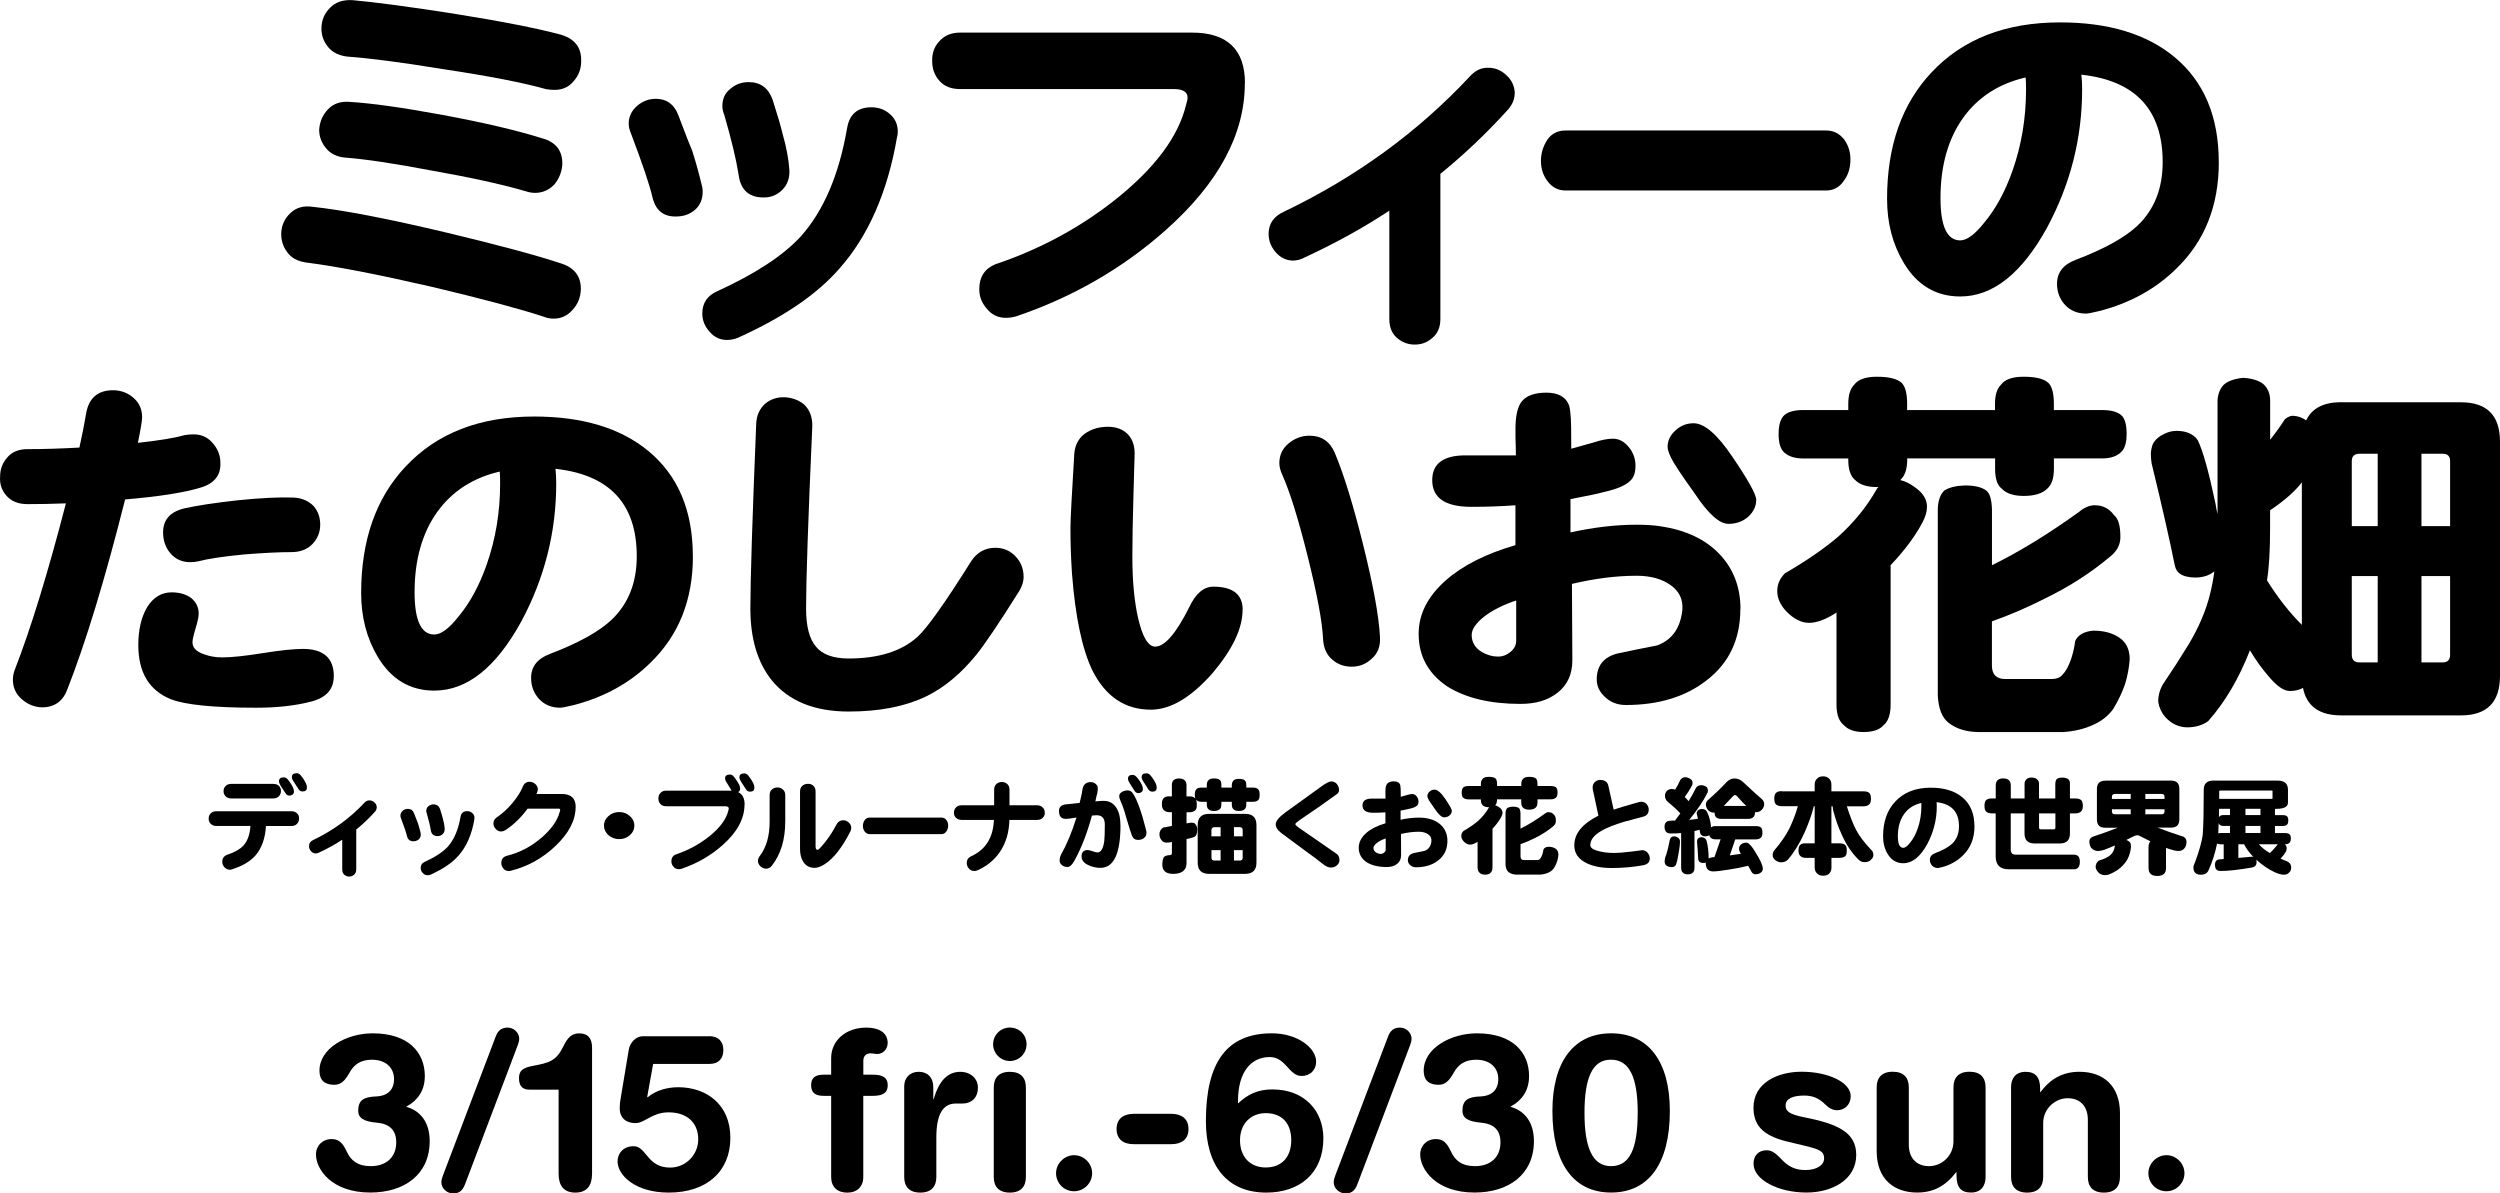
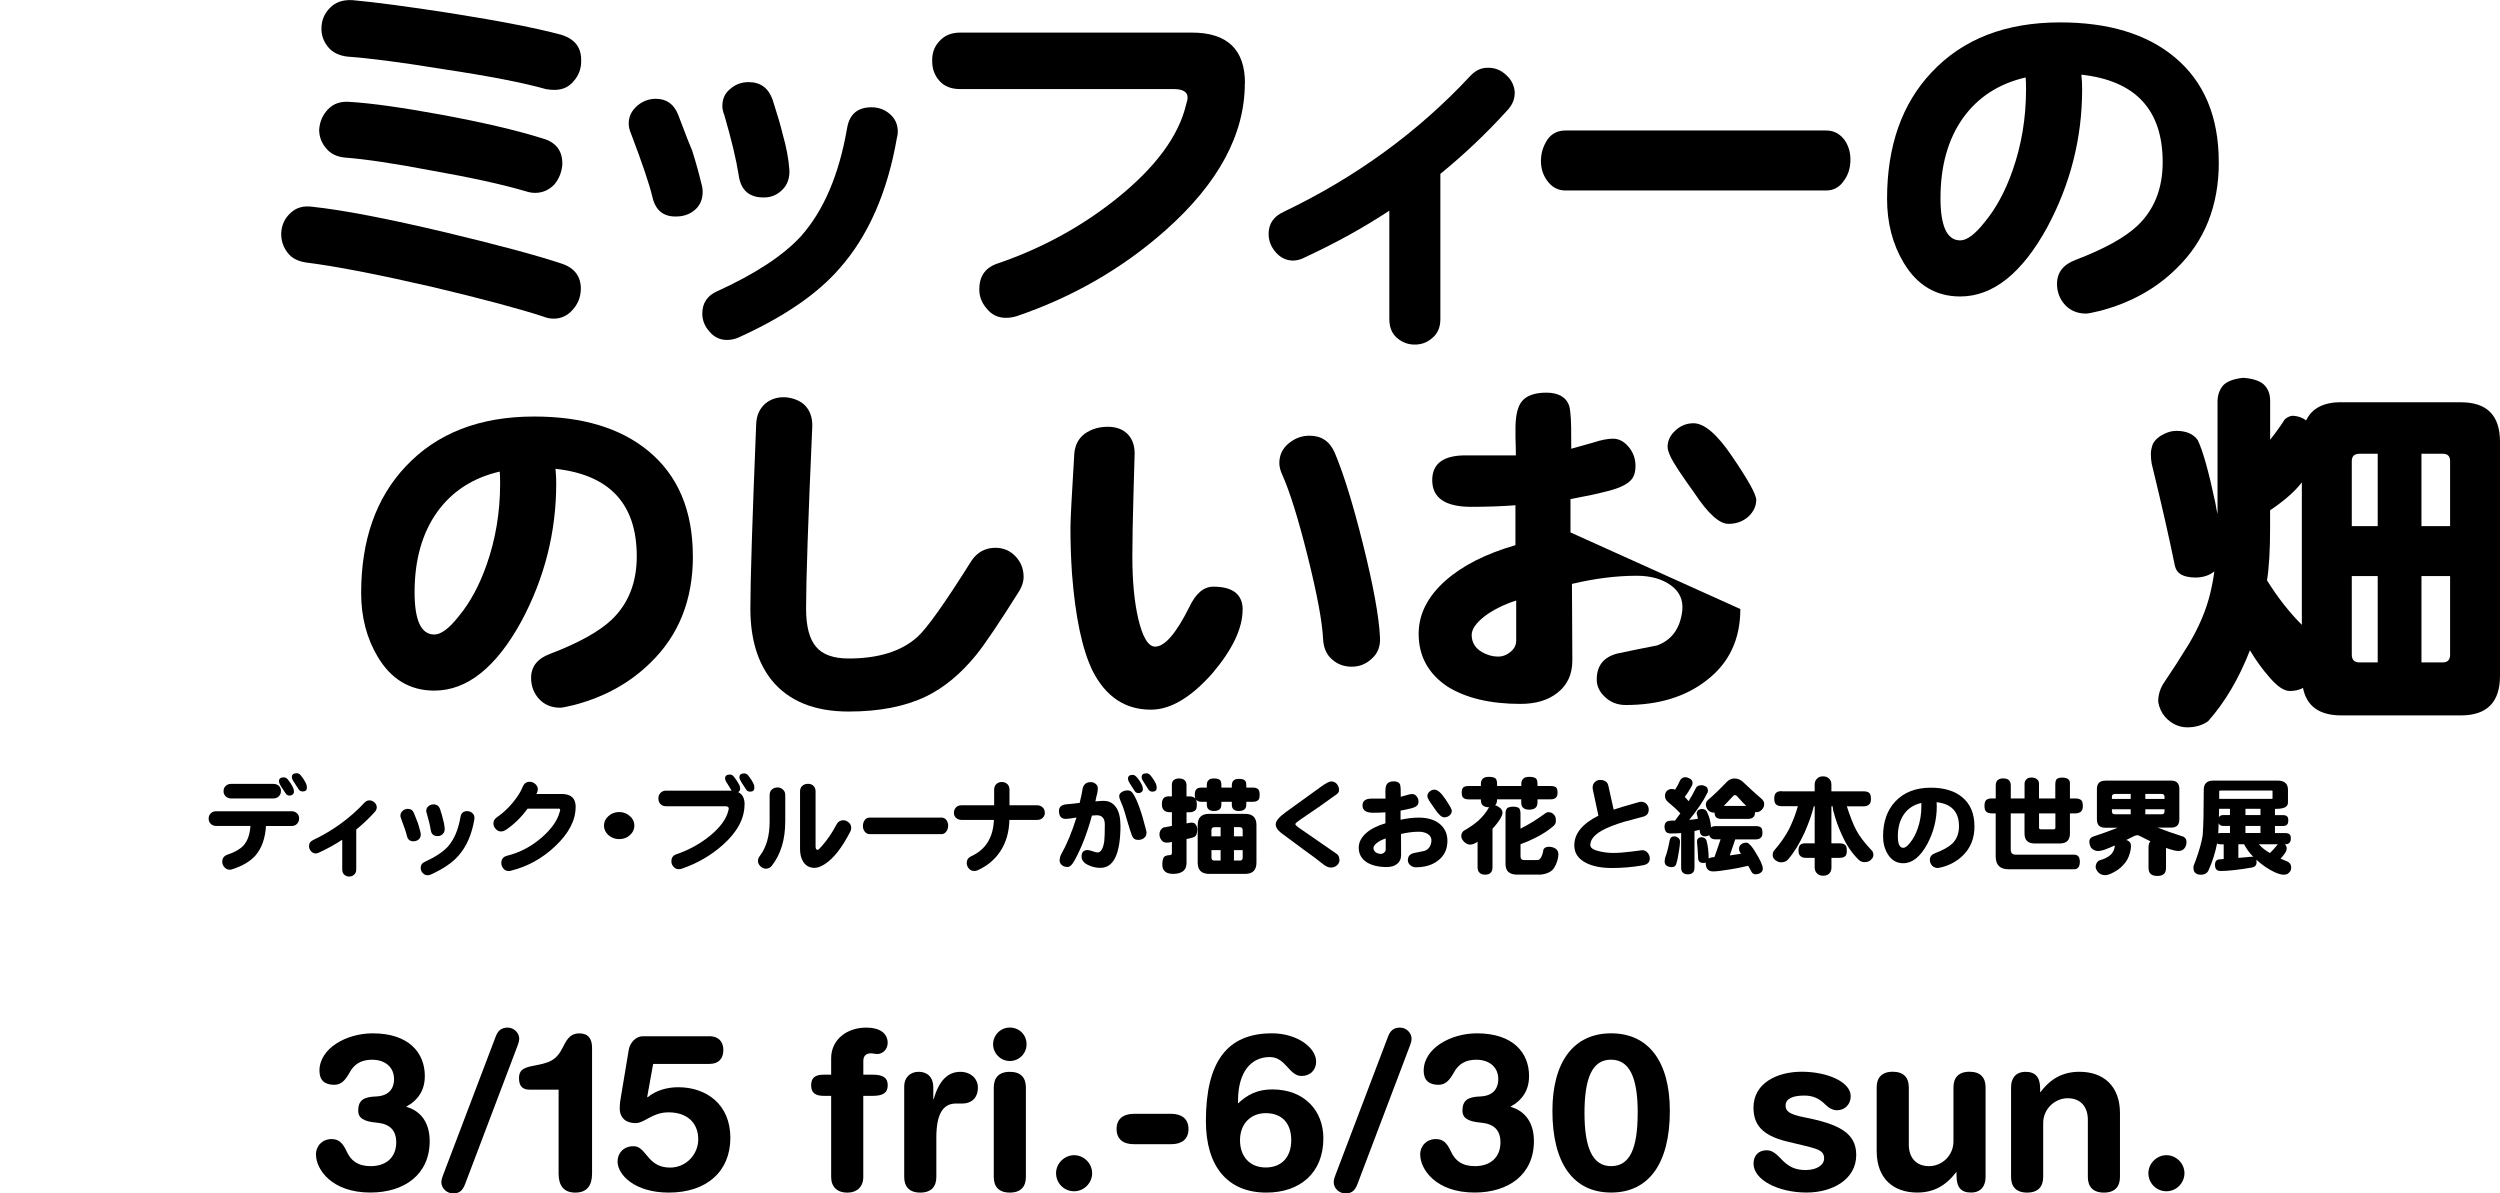
<svg xmlns="http://www.w3.org/2000/svg" id="_レイヤー_2" data-name="レイヤー 2" viewBox="0 0 524.57 250.42">
  <defs>
    <style>
      .cls-1 {
        stroke-width: 0px;
      }
    </style>
  </defs>
  <g id="_レイヤー_1-2" data-name="レイヤー 1">
    <g>
      <path class="cls-1" d="m85.22,232.23c3.18.88,4.94,3.46,4.94,7.2,0,7.02-5.31,10.8-12.46,10.8-8.08,0-11.4-4.85-11.4-7.99,0-1.85,1.38-3.23,3.28-3.23,1.48,0,2.31.74,3.18,2.63s2.31,3.05,5.03,3.05c3.37,0,5.35-1.98,5.35-4.98,0-2.58-1.38-3.92-4.15-4.15-2.72-.23-3.83-1.02-3.83-2.49,0-2.17,1.11-2.91,3.69-3,2.58-.09,3.83-1.48,3.83-3.65,0-2.49-1.85-4.06-4.62-4.06-2.35,0-3.79.97-4.75,2.77-.97,1.71-1.8,2.49-3.19,2.49-1.94,0-3.09-.92-3.09-2.95,0-4.75,5.72-7.85,11.17-7.85,7.62,0,10.94,4.11,10.94,8.95,0,2.95-1.34,5.03-3.92,6.46Z" />
      <path class="cls-1" d="m107.75,221.66l-10.15,26.77c-.6,1.62-1.43,1.98-2.54,1.98-1.25,0-2.45-1.02-2.45-2.35,0-.51.23-1.2.37-1.52l11.08-29.17c.6-1.57,1.71-1.75,2.49-1.75,1.25,0,2.4,1.06,2.4,2.35,0,.69-.32,1.34-1.2,3.69Z" />
      <path class="cls-1" d="m124.23,246.27c0,2.54-1.11,3.97-3.51,3.97s-3.51-1.43-3.51-3.97v-17.63h-6.05c-1.34,0-2.26-.55-2.26-2.4,0-1.57.74-2.17,2.86-2.58,3.46-.65,4.94-1.02,6.42-4.06.92-1.89,1.75-2.77,3.37-2.77,1.89,0,2.68,1.15,2.68,3v26.45Z" />
      <path class="cls-1" d="m148.83,217.42c1.85,0,2.95,1.06,2.95,2.91s-1.06,2.91-2.91,2.91h-11.82l-1.25,6.92.09.09c1.66-1.43,4.06-2.12,6.42-2.12,5.86,0,10.94,3.55,10.94,10.62s-4.99,11.49-12.92,11.49c-7.11,0-10.75-3.69-10.75-6.55,0-1.75,1.29-3.18,3.32-3.18,1.01,0,1.62.42,2.95,2.08,1.29,1.62,2.68,2.4,4.75,2.4,3.42,0,5.91-2.82,5.91-5.91,0-3.55-2.4-5.68-6.23-5.68-3.46,0-4.99,2.26-6.92,2.26s-3.32-1.02-3.32-3.09c0-1.15.14-1.8.32-2.86l1.57-9.42c.23-1.48,1.48-2.86,2.95-2.86h13.94Z" />
      <path class="cls-1" d="m184.1,221.16c-.51,0-.92-.14-1.43-.14-1.06,0-1.52.69-1.52,1.57v2.91h2.03c2.03,0,3.09.6,3.09,2.22s-1.06,2.22-3.14,2.22h-1.99v17.03c0,2.03-1.29,3.28-3.37,3.28s-3.37-1.2-3.37-3.28v-17.03h-1.57c-1.8,0-2.63-.69-2.63-2.22s.79-2.22,2.63-2.22h1.57v-3.46c0-3.78,3.14-6.42,7.38-6.42,2.72,0,4.48,1.11,4.48,3.23,0,1.29-1.02,2.31-2.17,2.31Z" />
      <path class="cls-1" d="m195.83,230.62h.09c1.11-3.92,3-5.72,5.58-5.72,2.17,0,3.69,1.43,3.69,3.28,0,2.4-1.57,3.37-3.23,3.37h-1.38c-2.77,0-4.11,2.31-4.11,7.15v8.26c0,1.98-1.02,3.28-3.37,3.28s-3.37-1.29-3.37-3.28v-19.02c0-1.8,1.2-3.05,3.05-3.05s3.05,1.2,3.05,3.23v2.49Z" />
      <path class="cls-1" d="m211.89,222.63c-1.94,0-3.51-1.62-3.51-3.51s1.52-3.51,3.51-3.51,3.51,1.52,3.51,3.51-1.62,3.51-3.51,3.51Zm3.37,24.33c0,1.98-1.02,3.28-3.37,3.28s-3.37-1.29-3.37-3.28v-18.74c0-2.03,1.01-3.32,3.37-3.32s3.37,1.29,3.37,3.28v18.79Z" />
      <path class="cls-1" d="m225.38,249.96c-2.17,0-3.79-1.75-3.79-3.79s1.75-3.78,3.79-3.78,3.78,1.71,3.78,3.78-1.71,3.79-3.78,3.79Z" />
      <path class="cls-1" d="m245.73,233.71c2.17,0,3.65,1.02,3.65,3.18s-1.43,3.19-3.6,3.19h-7.89c-2.17,0-3.6-1.02-3.6-3.19s1.48-3.18,3.65-3.18h7.8Z" />
      <path class="cls-1" d="m273.11,225.77c-2.68,0-3.28-3.97-6.69-3.97-3.88,0-6.65,3.09-6.65,9.19v.55c1.99-1.89,4.11-2.95,7.2-2.95,6.74,0,10.71,4.48,10.71,10.25,0,7.39-5.03,11.4-11.96,11.4-8.17,0-12.69-5.54-12.69-15,0-12.42,4.43-18.42,13.85-18.42,5.31,0,9.28,3,9.28,5.95,0,1.75-1.25,3-3.05,3Zm-2.17,13.48c0-3.65-2.03-5.68-5.35-5.68-3.14,0-5.4,2.22-5.4,5.68s2.08,5.72,5.4,5.72,5.35-2.17,5.35-5.72Z" />
      <path class="cls-1" d="m294.99,221.66l-10.15,26.77c-.6,1.62-1.43,1.98-2.54,1.98-1.25,0-2.45-1.02-2.45-2.35,0-.51.23-1.2.37-1.52l11.08-29.17c.6-1.57,1.71-1.75,2.49-1.75,1.25,0,2.4,1.06,2.4,2.35,0,.69-.32,1.34-1.2,3.69Z" />
      <path class="cls-1" d="m316.92,232.23c3.18.88,4.94,3.46,4.94,7.2,0,7.02-5.31,10.8-12.46,10.8-8.08,0-11.4-4.85-11.4-7.99,0-1.85,1.38-3.23,3.28-3.23,1.48,0,2.31.74,3.18,2.63s2.31,3.05,5.03,3.05c3.37,0,5.35-1.98,5.35-4.98,0-2.58-1.38-3.92-4.15-4.15-2.72-.23-3.83-1.02-3.83-2.49,0-2.17,1.11-2.91,3.69-3,2.58-.09,3.83-1.48,3.83-3.65,0-2.49-1.85-4.06-4.62-4.06-2.35,0-3.79.97-4.75,2.77-.97,1.71-1.8,2.49-3.19,2.49-1.94,0-3.09-.92-3.09-2.95,0-4.75,5.72-7.85,11.17-7.85,7.62,0,10.94,4.11,10.94,8.95,0,2.95-1.34,5.03-3.92,6.46Z" />
      <path class="cls-1" d="m338.06,250.23c-7.89,0-12.32-6.09-12.32-17.12,0-10.39,4.52-16.29,12.32-16.29s12.32,5.86,12.32,16.29c0,11.03-4.43,17.12-12.32,17.12Zm5.58-16.71c0-7.52-1.75-11.17-5.63-11.17s-5.54,3.79-5.54,11.17,1.71,11.17,5.58,11.17,5.58-3.55,5.58-11.17Z" />
      <path class="cls-1" d="m385.52,232.97c-.88,0-1.71-.42-2.45-1.15-1.48-1.48-2.82-1.94-4.52-1.94-2.35,0-3.88.65-3.88,2.08,0,1.11.6,1.85,3.97,2.49,7.25,1.43,10.85,3.28,10.85,7.89,0,5.17-5.03,7.89-10.43,7.89-5.95,0-11.12-2.68-11.12-6.05,0-1.71,1.06-2.82,2.72-2.82.97,0,1.71.37,3.14,1.89,1.43,1.52,2.86,2.26,5.03,2.26,2.35,0,3.92-1.02,3.92-2.45,0-2.08-2.03-2.08-8.03-3.6-5.03-1.29-6.79-3.51-6.79-7.06,0-5.12,4.94-7.52,10.11-7.52,5.45,0,10.29,2.17,10.29,5.12,0,1.71-1.2,2.95-2.82,2.95Z" />
      <path class="cls-1" d="m400.52,240.17c0,2.77,1.57,4.52,4.25,4.52s5.12-2.17,5.12-5.22v-11.31c0-1.98,1.02-3.28,3.37-3.28s3.37,1.29,3.37,3.28v18.79c0,1.8-.88,3.28-3.05,3.28s-3.05-1.15-3.05-3.6v-.65h-.09c-2.26,2.95-4.85,4.25-8.17,4.25-4.89,0-8.49-2.86-8.49-8.68v-13.39c0-1.98,1.02-3.28,3.37-3.28s3.37,1.29,3.37,3.28v12Z" />
      <path class="cls-1" d="m428.17,229.14c2.17-2.91,4.8-4.25,8.17-4.25,4.99,0,8.49,2.95,8.49,8.68v13.39c0,1.98-1.02,3.28-3.37,3.28s-3.37-1.29-3.37-3.28v-12c0-2.58-1.38-4.52-4.25-4.52-2.54,0-5.12,2.12-5.12,5.22v11.26c0,2.03-1.02,3.32-3.37,3.32s-3.37-1.29-3.37-3.28v-18.83c0-1.71.83-3.23,3.05-3.23,2.08,0,3.05,1.15,3.05,3.51v.74h.09Z" />
      <path class="cls-1" d="m454.58,249.96c-2.17,0-3.79-1.75-3.79-3.79s1.75-3.78,3.79-3.78,3.78,1.71,3.78,3.78-1.71,3.79-3.78,3.79Z" />
    </g>
    <g>
      <path class="cls-1" d="m121.87,60.77c-.05,1.62-.62,3.03-1.7,4.22-1.08,1.24-2.41,1.87-3.98,1.87-.76,0-1.46-.14-2.11-.41-4.93-1.62-12.72-3.71-23.39-6.25-11.53-2.65-20.36-4.36-26.48-5.12-1.79-.27-3.09-.97-3.9-2.11-.92-1.19-1.35-2.57-1.3-4.14.11-1.68.76-3.06,1.95-4.14,1.19-1.14,2.73-1.57,4.63-1.3,6.5.7,15.78,2.49,27.86,5.36,11.1,2.65,19.25,4.85,24.45,6.58,2.71.92,4.03,2.73,3.98,5.44Zm-3.9-25.99c-.16,1.46-.7,2.76-1.62,3.9-1.14,1.19-2.49,1.79-4.06,1.79-.65,0-1.3-.11-1.95-.33-4.98-1.46-11.64-2.92-19.98-4.39-7.69-1.46-13.67-2.36-17.95-2.68-1.73-.16-3.06-.81-3.98-1.95-.97-1.14-1.46-2.44-1.46-3.9.11-1.68.73-3.11,1.87-4.3,1.14-1.19,2.65-1.7,4.55-1.54,4.49.27,10.88,1.16,19.17,2.68,8.77,1.62,15.84,3.28,21.2,4.96,2.98.81,4.39,2.73,4.22,5.77Zm3.98-21.93c0,1.62-.54,3.03-1.62,4.22-.98,1.19-2.3,1.79-3.98,1.79-.6,0-1.19-.05-1.79-.16-4.77-1.35-12.02-2.76-21.77-4.22-8.61-1.41-15.24-2.27-19.9-2.6-1.79-.22-3.14-.89-4.06-2.03-.97-1.19-1.43-2.54-1.38-4.06.05-1.62.65-3.01,1.79-4.14,1.14-1.19,2.71-1.73,4.71-1.62,4.76.43,11.7,1.35,20.79,2.76,10.18,1.62,17.81,3.11,22.9,4.47,2.98.87,4.41,2.74,4.3,5.6Z" />
      <path class="cls-1" d="m147.28,38.92c.11.43.16.87.16,1.3,0,1.57-.52,2.82-1.54,3.74-1.03.92-2.27,1.41-3.74,1.46-2.87.16-4.63-1.22-5.28-4.14-.6-2.54-2.09-6.96-4.47-13.24-.33-.76-.49-1.46-.49-2.11,0-1.46.6-2.71,1.79-3.74,1.14-.97,2.44-1.46,3.9-1.46,2.27,0,3.84,1.14,4.71,3.41,1.62,4.28,2.6,6.77,2.92,7.47.76,2.38,1.43,4.82,2.03,7.31Zm40.93-10.07c-2,11.53-6.04,20.71-12.1,27.53-4.66,5.36-11.72,10.18-21.2,14.46-.76.33-1.54.49-2.36.49-1.46,0-2.68-.57-3.65-1.71-1.03-1.14-1.54-2.41-1.54-3.82,0-2.22,1.06-3.79,3.17-4.71,7.96-3.63,13.81-7.47,17.54-11.53,4.76-5.36,7.99-12.91,9.67-22.66.49-2.92,2.19-4.39,5.12-4.39,1.46,0,2.73.46,3.82,1.38,1.14.97,1.7,2.22,1.7,3.74,0,.38-.05.79-.16,1.22Zm-22.58,6.66c.11,1.79-.38,3.22-1.46,4.3s-2.36,1.62-3.82,1.62c-3.14.06-4.93-1.52-5.36-4.71-.49-3.14-1.49-7.34-3.01-12.59-.27-.65-.41-1.27-.41-1.87,0-1.52.54-2.71,1.62-3.57,1.08-.97,2.38-1.46,3.9-1.46,2.49,0,4.17,1.25,5.04,3.74,1.03,3.2,1.73,5.6,2.11,7.23.76,2.65,1.22,5.09,1.38,7.31Z" />
      <path class="cls-1" d="m261.2,17.47c0,10.72-5.55,21.01-16.65,30.86-9.04,8.01-19.47,14.02-31.27,18.03-.76.22-1.49.33-2.19.33-1.68,0-3.03-.65-4.06-1.95-1.08-1.25-1.6-2.65-1.54-4.22.05-2.71,1.38-4.47,3.98-5.28,9.26-3.19,17.57-7.74,24.93-13.65,8.07-6.5,12.89-13.02,14.46-19.57.22-.7.33-1.22.33-1.54,0-1.19-.97-1.79-2.92-1.79h-44.83c-1.84,0-3.28-.57-4.3-1.7-1.03-1.14-1.54-2.52-1.54-4.14-.05-1.62.41-2.98,1.38-4.06,1.08-1.3,2.57-1.95,4.47-1.95h48.65c7.42,0,11.13,3.55,11.13,10.64Z" />
      <path class="cls-1" d="m317.82,19.59c0,1.3-.54,2.52-1.62,3.65-4.39,4.82-9.04,9.23-13.97,13.24v30.46c0,1.73-.57,3.06-1.7,3.98-1.08.97-2.38,1.43-3.9,1.38-1.35-.05-2.55-.54-3.57-1.46-1.03-.92-1.54-2.22-1.54-3.9v-22.74c-5.41,3.57-11.29,6.82-17.62,9.75-.87.49-1.76.73-2.68.73-1.41-.05-2.6-.65-3.57-1.79-.98-1.14-1.46-2.41-1.46-3.82,0-2.11,1.06-3.66,3.17-4.63,15.16-7.26,28.21-16.76,39.15-28.51,1.08-1.14,2.27-1.71,3.57-1.71,1.52-.05,2.84.46,3.98,1.54,1.14,1.03,1.73,2.3,1.79,3.82Z" />
      <path class="cls-1" d="m388.27,33.48c0,1.68-.42,3.11-1.27,4.3-.94,1.46-2.22,2.19-3.82,2.19h-54.69c-1.6,0-2.9-.7-3.89-2.11-.85-1.19-1.27-2.54-1.27-4.06,0-1.62.45-3.11,1.34-4.47.89-1.3,2.17-1.95,3.82-1.95h54.69c1.55,0,2.83.65,3.82,1.95.85,1.19,1.27,2.57,1.27,4.14Z" />
      <path class="cls-1" d="m465.57,34.04c0,9.15-2.98,16.6-8.93,22.34-4.28,4.22-9.61,7.17-16,8.85-1.57.38-2.55.57-2.92.57-1.79,0-3.25-.6-4.39-1.79-1.14-1.24-1.71-2.73-1.71-4.47,0-2.38,1.33-4.06,3.98-5.04,5.96-2.27,10.26-4.66,12.91-7.15,3.52-3.36,5.28-7.8,5.28-13.32,0-10.99-5.69-17.11-17.06-18.36.11.97.16,2,.16,3.09,0,10.18-2.44,19.82-7.31,28.91-5.31,9.69-11.4,14.54-18.27,14.54-5.09,0-9.04-2.36-11.86-7.07-2.33-3.9-3.49-8.37-3.49-13.4,0-11.1,3.11-19.95,9.34-26.56,6.55-6.99,15.54-10.48,26.96-10.48,10.13,0,18.11,2.41,23.96,7.23,6.23,5.14,9.34,12.51,9.34,22.09Zm-40.45-15.27c0-1.14-.03-1.98-.08-2.52-5.63,1.3-10.02,4.14-13.16,8.53-3.14,4.44-4.71,10.04-4.71,16.81,0,5.9,1.38,8.85,4.14,8.85,1.41,0,3.11-1.27,5.12-3.82,2.38-2.87,4.33-6.47,5.85-10.8,1.89-5.36,2.84-11.05,2.84-17.06Z" />
    </g>
    <g>
-       <path class="cls-1" d="m46.23,96.84c.22,2.82-1.22,4.66-4.3,5.52-3.41,1.03-8.64,1.84-15.68,2.44-4.17,16.57-8.2,29.84-12.1,39.8-.92,2.54-2.71,3.82-5.36,3.82-1.57-.05-2.98-.62-4.22-1.71-1.25-1.08-1.87-2.46-1.87-4.14,0-.7.16-1.46.49-2.27,3.3-8.5,6.85-20.06,10.64-34.68-2.87.11-5.55.16-8.04.16-1.9,0-3.36-.57-4.39-1.71-1.03-1.14-1.49-2.49-1.38-4.06,0-1.57.51-2.92,1.54-4.06.97-1.14,2.38-1.71,4.22-1.71,3.3,0,6.93-.11,10.88-.33.6-2.71,1.06-5.04,1.38-6.99.54-3.41,2.49-5.09,5.85-5.04,1.62.06,3.01.6,4.14,1.62,1.19,1.03,1.79,2.38,1.79,4.06,0,.7-.3,2.49-.89,5.36,4.49-.49,7.77-1.03,9.83-1.62.6-.11,1.22-.16,1.87-.16,1.57,0,2.87.57,3.9,1.71,1.08,1.19,1.65,2.52,1.71,3.98Zm23.8,45.08c0,2.71-1.57,4.47-4.71,5.28-3.3.87-7.15,1.3-11.53,1.3-8.93,0-14.92-.6-17.95-1.79-4.55-1.84-6.82-5.63-6.82-11.37,0-3.19.62-5.85,1.87-7.96,1.3-2.06,3.01-3.09,5.12-3.09,1.68,0,3.06.41,4.14,1.22,1.03.87,1.54,1.95,1.54,3.25,0,.65-.22,1.68-.65,3.09-.43,1.41-.65,2.38-.65,2.92,0,1.14.81,1.98,2.44,2.52,1.14.43,2.41.65,3.82.65,1.95,0,4.76-.3,8.45-.89,3.74-.6,6.55-.89,8.45-.89,4.33,0,6.5,1.92,6.5,5.77Zm-2.84-31.84c0,1.57-.54,2.92-1.62,4.06-1.08,1.14-2.57,1.71-4.47,1.71-2.49,0-5.79.16-9.91.49-4.44.43-7.66.92-9.67,1.46-.54.11-1.08.16-1.62.16-1.73,0-3.14-.65-4.22-1.95-.97-1.19-1.46-2.63-1.46-4.3,0-2.65,1.49-4.33,4.47-5.04,2.65-.6,6.39-1.16,11.21-1.7,4.87-.49,8.74-.68,11.61-.57,1.73.06,3.17.65,4.3,1.79.92,1.08,1.38,2.38,1.38,3.9Z" />
      <path class="cls-1" d="m145.39,116.74c0,9.15-2.98,16.6-8.93,22.34-4.28,4.22-9.61,7.17-16,8.85-1.57.38-2.55.57-2.92.57-1.79,0-3.25-.6-4.39-1.79-1.14-1.24-1.71-2.73-1.71-4.47,0-2.38,1.33-4.06,3.98-5.04,5.96-2.27,10.26-4.66,12.91-7.15,3.52-3.36,5.28-7.8,5.28-13.32,0-10.99-5.69-17.11-17.06-18.36.11.97.16,2,.16,3.09,0,10.18-2.44,19.82-7.31,28.91-5.31,9.69-11.4,14.54-18.27,14.54-5.09,0-9.04-2.36-11.86-7.07-2.33-3.9-3.49-8.37-3.49-13.4,0-11.1,3.11-19.95,9.34-26.56,6.55-6.99,15.54-10.48,26.96-10.48,10.13,0,18.11,2.41,23.96,7.23,6.23,5.14,9.34,12.51,9.34,22.09Zm-40.45-15.27c0-1.14-.03-1.98-.08-2.52-5.63,1.3-10.02,4.14-13.16,8.53-3.14,4.44-4.71,10.04-4.71,16.81,0,5.9,1.38,8.85,4.14,8.85,1.41,0,3.11-1.27,5.12-3.82,2.38-2.87,4.33-6.47,5.85-10.8,1.89-5.36,2.84-11.05,2.84-17.06Z" />
      <path class="cls-1" d="m214.79,121.04c0,.92-.3,1.9-.89,2.92-4.22,6.72-7.23,11.18-9.02,13.4-3.25,4.01-6.77,6.93-10.56,8.77-4.39,2.11-9.8,3.17-16.24,3.17-7.2,0-12.59-2.19-16.16-6.58-2.98-3.74-4.47-8.74-4.47-15.02,0-5.96.41-18.84,1.22-38.66.05-1.84.7-3.3,1.95-4.39,1.14-.92,2.49-1.35,4.06-1.3,1.62.11,2.98.62,4.06,1.54,1.19,1.14,1.76,2.68,1.7,4.63-.87,19.55-1.3,32.27-1.3,38.17,0,3.74.7,6.42,2.11,8.04,1.35,1.62,3.63,2.44,6.82,2.44,6.28,0,11.1-1.52,14.46-4.55,2.06-1.89,5.82-7.2,11.29-15.92,1.24-1.84,2.92-2.76,5.04-2.76,1.68,0,3.09.6,4.22,1.79,1.14,1.19,1.7,2.63,1.7,4.3Z" />
      <path class="cls-1" d="m260.73,127.95c0,3.9-2.11,8.34-6.33,13.32-4.5,5.09-8.8,7.64-12.91,7.64-5.42,0-9.5-2.74-12.26-8.2-2.17-4.49-3.6-11.29-4.3-20.39-.22-3.25-.32-6.44-.32-9.58,0-1.62.27-6.82.81-15.59.16-1.79.89-3.17,2.19-4.14,1.35-.97,2.98-1.46,4.87-1.46,1.73,0,3.11.52,4.14,1.54.98,1.03,1.46,2.38,1.46,4.06,0,.43-.08,3.22-.24,8.37-.16,5.58-.24,9.99-.24,13.24,0,5.14.41,9.48,1.22,12.99.92,3.95,2.11,5.93,3.57,5.93,2,0,4.39-2.76,7.15-8.28,1.35-2.87,3.03-4.3,5.04-4.3,4.11,0,6.17,1.62,6.17,4.87Zm28.83,5.77c.11,1.9-.46,3.38-1.71,4.47-1.19,1.14-2.6,1.7-4.22,1.7s-3-.51-4.14-1.54c-1.14-.98-1.76-2.38-1.87-4.22-.16-3.63-1.25-9.45-3.25-17.46-1.95-7.8-3.71-13.45-5.28-16.97-.43-.92-.65-1.76-.65-2.52,0-1.68.65-3.06,1.95-4.14,1.3-1.08,2.76-1.62,4.39-1.62,2.49,0,4.25,1.19,5.28,3.57,1.84,4.33,3.82,10.72,5.93,19.17,2.16,8.66,3.36,15.19,3.57,19.57Z" />
-       <path class="cls-1" d="m365.17,127.79c0,6.39-2.38,11.4-7.15,15.02-4.39,3.41-10.02,5.12-16.89,5.12-1.79,0-3.28-.6-4.47-1.79-1.08-1.03-1.62-2.22-1.62-3.57,0-2.87,1.43-4.68,4.3-5.44,2.81-.6,5.6-1.16,8.37-1.7,3.09-1.14,4.84-3.57,5.28-7.31.22-2.22-.57-3.98-2.36-5.28-1.84-1.35-4.25-2.03-7.23-2.03-4.22,0-8.75.57-13.56,1.71l.08,16.08c0,2.87-1.03,5.12-3.09,6.74-1.95,1.57-4.55,2.36-7.8,2.36-6.33,0-11.45-1.22-15.35-3.66-4.01-2.71-6.01-6.39-6.01-11.05,0-4.11,1.89-7.85,5.69-11.21,3.57-3.14,8.45-5.6,14.62-7.39v-8.37c-2.92.22-6.01.33-9.26.33-5.47,0-8.2-1.87-8.2-5.6,0-3.46,2.33-5.2,6.99-5.2h10.56c0-1.08-.03-2.33-.08-3.74v-2.27c.05-2.49.49-4.25,1.3-5.28.97-1.24,2.71-1.87,5.2-1.87s4.19.95,4.79,2.84c.16.65.27,1.54.33,2.68.05.27.08,2.36.08,6.25,1.03-.27,2.57-.7,4.63-1.3,1.62-.54,3.01-.81,4.14-.81,1.24,0,2.36.6,3.33,1.79.92,1.14,1.38,2.44,1.38,3.9,0,1.35-.32,2.36-.97,3.01-.92,1.03-2.84,1.87-5.77,2.52-.92.27-3.22.76-6.9,1.46v6.99c4.87-1.08,9.5-1.62,13.89-1.62,1.89,0,3.57.11,5.04.33,5.31.81,9.42,2.76,12.35,5.85,2.92,3.09,4.39,6.93,4.39,11.53Zm-47.03,6.66v-8.45c-2.65.87-4.87,1.98-6.66,3.33-1.79,1.41-2.68,2.71-2.68,3.9,0,1.52.7,2.71,2.11,3.57,1.14.65,2.27.97,3.41.97.98,0,1.84-.33,2.6-.97.81-.65,1.22-1.43,1.22-2.36Zm50.36-29.56c0,1.3-.54,2.46-1.62,3.49-1.14,1.03-2.55,1.54-4.22,1.54-1.9,0-4.28-2.16-7.15-6.5-1.14-1.57-2.25-3.17-3.33-4.79-1.52-2.27-2.27-3.9-2.27-4.87,0-1.3.54-2.44,1.62-3.41,1.08-1.03,2.36-1.54,3.82-1.54,2.27,0,4.98,2.33,8.12,6.99,3.36,4.93,5.04,7.96,5.04,9.1Z" />
-       <path class="cls-1" d="m394.16,102.2h-.33c-2.11,0-3.65-.51-4.63-1.54-.92-.76-1.38-2.16-1.38-4.22v-.24h-9.5c-1.68,0-2.98-.41-3.9-1.22-.81-.7-1.22-2-1.22-3.9s.41-3.28,1.22-3.98c.81-.7,2.11-1.06,3.9-1.06h9.5v-1.3c0-1.84.41-3.17,1.22-3.98.81-1.14,2.41-1.71,4.79-1.71,2.54,0,4.28.43,5.2,1.3.76.76,1.14,2.22,1.14,4.39v1.3h18.44v-1.3c0-1.84.41-3.17,1.22-3.98.81-1.14,2.41-1.71,4.79-1.71,2.54,0,4.28.43,5.2,1.3.76.76,1.14,2.22,1.14,4.39v1.3h10.15c1.89,0,3.25.38,4.06,1.14.7.65,1.06,1.95,1.06,3.9,0,1.57-.3,2.74-.89,3.49-.92,1.08-2.33,1.62-4.22,1.62h-10.15v2.19c0,1.95-.46,3.33-1.38,4.14-1.03,1.03-2.68,1.54-4.95,1.54-2.11,0-3.66-.51-4.63-1.54-.92-.7-1.38-2.08-1.38-4.14v-2.19h-18.44v.24c0,1.95-.46,3.36-1.38,4.22l-.08.08c.98.22,1.98.7,3.01,1.46,1.73,1.19,2.6,2.57,2.6,4.14,0,1.03-.33,2.14-.97,3.33-1.52,2.87-3.74,5.85-6.66,8.93v29.24c0,2.11-.52,3.57-1.54,4.39-.81.92-2.19,1.38-4.14,1.38-1.84,0-3.2-.46-4.06-1.38-1.08-.81-1.62-2.27-1.62-4.39v-19.33c-.11.11-.22.19-.33.24-2.06,1.3-3.87,1.95-5.44,1.95s-3.22-.81-4.79-2.44c-1.25-1.35-1.87-2.76-1.87-4.22s.54-2.65,1.62-3.74c4.49-2.6,8.23-5.17,11.21-7.72,3.36-3.03,6.06-6.39,8.12-10.07l.33-.33Zm45.4,3.82c1.68,0,3.03.7,4.06,2.11.87.7,1.3,2.22,1.3,4.55,0,1.62-.73,3.01-2.19,4.14-4.06,3.41-8.66,6.36-13.81,8.85-3.63,1.84-7.28,3.41-10.96,4.71v9.26c0,1.9.95,2.84,2.84,2.84h9.58c1.14,0,1.95-.32,2.44-.97.65-.65,1.25-1.76,1.79-3.33.43-1.35.7-2.57.81-3.66.6-1.3,1.87-2.03,3.82-2.19,2.22,0,4.03.49,5.44,1.46,1.46.97,2.19,2.49,2.19,4.55-.11,1.68-.43,3.41-.97,5.2-.6,1.73-1.43,3.49-2.52,5.28-1.08,1.46-2.52,2.57-4.3,3.33-1.79.81-3.84,1.3-6.17,1.46h-17.79c-2.6-.05-4.68-.7-6.25-1.95-1.35-1.03-2.11-2.92-2.27-5.69v-39.07c.05-1.84.51-3.17,1.38-3.98,1.03-.65,2.46-1,4.3-1.06,2.06,0,3.55.35,4.47,1.06.76.54,1.16,1.87,1.22,3.98v11.7c5.63-2.76,11.7-6.47,18.19-11.13,1.14-.97,2.27-1.46,3.41-1.46Z" />
+       <path class="cls-1" d="m365.17,127.79c0,6.39-2.38,11.4-7.15,15.02-4.39,3.41-10.02,5.12-16.89,5.12-1.79,0-3.28-.6-4.47-1.79-1.08-1.03-1.62-2.22-1.62-3.57,0-2.87,1.43-4.68,4.3-5.44,2.81-.6,5.6-1.16,8.37-1.7,3.09-1.14,4.84-3.57,5.28-7.31.22-2.22-.57-3.98-2.36-5.28-1.84-1.35-4.25-2.03-7.23-2.03-4.22,0-8.75.57-13.56,1.71l.08,16.08c0,2.87-1.03,5.12-3.09,6.74-1.95,1.57-4.55,2.36-7.8,2.36-6.33,0-11.45-1.22-15.35-3.66-4.01-2.71-6.01-6.39-6.01-11.05,0-4.11,1.89-7.85,5.69-11.21,3.57-3.14,8.45-5.6,14.62-7.39v-8.37c-2.92.22-6.01.33-9.26.33-5.47,0-8.2-1.87-8.2-5.6,0-3.46,2.33-5.2,6.99-5.2h10.56c0-1.08-.03-2.33-.08-3.74v-2.27c.05-2.49.49-4.25,1.3-5.28.97-1.24,2.71-1.87,5.2-1.87s4.19.95,4.79,2.84c.16.65.27,1.54.33,2.68.05.27.08,2.36.08,6.25,1.03-.27,2.57-.7,4.63-1.3,1.62-.54,3.01-.81,4.14-.81,1.24,0,2.36.6,3.33,1.79.92,1.14,1.38,2.44,1.38,3.9,0,1.35-.32,2.36-.97,3.01-.92,1.03-2.84,1.87-5.77,2.52-.92.27-3.22.76-6.9,1.46v6.99Zm-47.03,6.66v-8.45c-2.65.87-4.87,1.98-6.66,3.33-1.79,1.41-2.68,2.71-2.68,3.9,0,1.52.7,2.71,2.11,3.57,1.14.65,2.27.97,3.41.97.98,0,1.84-.33,2.6-.97.81-.65,1.22-1.43,1.22-2.36Zm50.36-29.56c0,1.3-.54,2.46-1.62,3.49-1.14,1.03-2.55,1.54-4.22,1.54-1.9,0-4.28-2.16-7.15-6.5-1.14-1.57-2.25-3.17-3.33-4.79-1.52-2.27-2.27-3.9-2.27-4.87,0-1.3.54-2.44,1.62-3.41,1.08-1.03,2.36-1.54,3.82-1.54,2.27,0,4.98,2.33,8.12,6.99,3.36,4.93,5.04,7.96,5.04,9.1Z" />
      <path class="cls-1" d="m491.27,84.41h25.1c5.47,0,8.2,2.76,8.2,8.28v49.14c0,5.52-2.74,8.28-8.2,8.28h-25.1c-4.6,0-7.28-1.92-8.04-5.77-.76.43-1.68.65-2.76.65-1.25,0-2.71-1-4.39-3.01-1.35-1.52-2.68-3.36-3.98-5.52-2.33,5.96-5.25,10.91-8.77,14.86-1.19.87-2.68,1.3-4.47,1.3-1.79-.06-3.3-.79-4.55-2.19-.76-.87-1.25-1.92-1.46-3.17,0-1.52.43-2.9,1.3-4.14,1.62-2.38,3.33-5.04,5.12-7.96,2.16-3.63,3.65-7.15,4.47-10.56.38-1.52.68-3.09.89-4.71-.98.81-2.25,1.25-3.82,1.3-1.52,0-2.65-.27-3.41-.81-.54-.38-.89-.95-1.06-1.71-1.14-5.63-2.76-12.78-4.87-21.44-.11-.65-.16-1.33-.16-2.03,0-.54.13-1.22.41-2.03.49-.92,1.33-1.65,2.52-2.19.81-.38,1.62-.57,2.44-.57,2.06,0,3.55.65,4.47,1.95,1.08,2.22,2.33,6.69,3.74,13.4.11.76.24,1.46.41,2.11v-23.8c.05-1.3.46-2.38,1.22-3.25.81-.81,2.19-1.33,4.14-1.54,1.79.11,3.17.52,4.14,1.22,1.03.87,1.54,2.06,1.54,3.57v8.2c1.08-1.35,2.11-2.79,3.09-4.3.6-.49,1.16-.73,1.71-.73,1.03.06,1.95.38,2.76.97,1.19-2.54,3.65-3.82,7.39-3.82Zm-15.59,37.36c2.22,3.57,4.66,6.69,7.31,9.34v-29.89c-1.46,1.9-3.68,3.85-6.66,5.85v3.65c0,4.77-.22,8.45-.65,11.05Zm17.79-11.37h5.44v-15.19h-3.82c-1.08,0-1.62.52-1.62,1.54v13.65Zm5.44,28.59v-18.11h-5.44v16.49c0,1.08.54,1.62,1.62,1.62h3.82Zm9.18-43.78v15.19h6.01v-13.65c0-1.03-.52-1.54-1.54-1.54h-4.47Zm4.47,43.78c1.03,0,1.54-.54,1.54-1.62v-16.49h-6.01v18.11h4.47Z" />
    </g>
    <g>
      <path class="cls-1" d="m62.75,171.77c0,.43-.14.8-.43,1.1-.28.3-.68.45-1.19.45h-5.32c-.16,2.6-.89,4.65-2.19,6.17-1.09,1.24-2.71,2.2-4.85,2.89-.21.09-.43.13-.67.11-.39-.03-.72-.2-1.01-.52-.28-.3-.43-.65-.45-1.05-.04-.81.34-1.34,1.14-1.61,1.51-.51,2.6-1.13,3.29-1.88.86-.94,1.36-2.31,1.48-4.12h-7.14c-.52,0-.94-.17-1.25-.51-.25-.27-.38-.61-.38-1.03s.14-.8.43-1.1c.28-.3.69-.45,1.21-.45h15.73c.51,0,.92.16,1.23.49.27.28.39.63.38,1.05Zm-3.8-5.77c0,.42-.14.78-.43,1.07-.28.31-.68.47-1.19.47h-8.81c-.49,0-.89-.16-1.21-.49-.28-.3-.42-.66-.4-1.07,0-.42.14-.77.43-1.05.3-.3.69-.45,1.19-.45h8.81c.51,0,.92.16,1.23.47.27.3.39.65.38,1.05Zm2.73.16c0,.21-.1.4-.29.56-.19.15-.4.22-.63.22-.36,0-.63-.16-.83-.47-.19-.31-.53-.83-1.01-1.54-.25-.4-.38-.74-.38-1.01,0-.54.33-.81,1.01-.81.31,0,.6.15.85.45.46.57.84,1.16,1.12,1.77.1.24.16.52.16.83Zm2.71-.87c0,.52-.3.78-.89.78-.37,0-.66-.16-.85-.47-.19-.31-.53-.84-1.01-1.57-.27-.39-.4-.71-.4-.96,0-.55.34-.83,1.03-.83.31,0,.59.15.83.45.48.57.86,1.16,1.14,1.79.1.22.16.49.16.81Z" />
      <path class="cls-1" d="m79.05,169.4c0,.36-.15.69-.45,1.01-1.21,1.33-2.49,2.54-3.85,3.65v8.39c0,.48-.16.84-.47,1.1-.3.27-.66.39-1.07.38-.37-.02-.7-.15-.98-.4-.28-.25-.42-.61-.42-1.07v-6.26c-1.49.98-3.11,1.88-4.85,2.68-.24.13-.49.2-.74.2-.39-.01-.72-.18-.98-.49-.27-.31-.4-.66-.4-1.05,0-.58.29-1.01.87-1.28,4.18-2,7.77-4.62,10.78-7.85.3-.31.63-.47.98-.47.42-.01.78.13,1.1.43.31.28.48.63.49,1.05Z" />
      <path class="cls-1" d="m88.25,174.73c.03.12.04.24.04.36,0,.43-.14.78-.43,1.03-.28.25-.63.39-1.03.4-.79.04-1.27-.34-1.45-1.14-.16-.7-.57-1.92-1.23-3.65-.09-.21-.13-.4-.13-.58,0-.4.16-.75.49-1.03.31-.27.67-.4,1.07-.4.63,0,1.06.31,1.3.94.45,1.18.72,1.87.81,2.06.21.66.4,1.33.56,2.01Zm11.28-2.77c-.55,3.18-1.66,5.71-3.33,7.58-1.28,1.48-3.23,2.8-5.84,3.98-.21.09-.42.13-.65.13-.4,0-.74-.16-1.01-.47-.28-.31-.43-.66-.43-1.05,0-.61.29-1.04.87-1.3,2.19-1,3.8-2.06,4.83-3.18,1.31-1.48,2.2-3.56,2.66-6.24.13-.81.6-1.21,1.41-1.21.4,0,.75.13,1.05.38.31.27.47.61.47,1.03,0,.1-.01.22-.04.33Zm-6.22,1.84c.03.49-.1.89-.4,1.19-.3.3-.65.45-1.05.45-.87.01-1.36-.42-1.48-1.3-.13-.86-.41-2.02-.83-3.47-.07-.18-.11-.35-.11-.51,0-.42.15-.75.45-.98.3-.27.66-.4,1.07-.4.69,0,1.15.34,1.39,1.03.28.88.48,1.54.58,1.99.21.73.34,1.4.38,2.01Z" />
      <path class="cls-1" d="m120.78,169.36c0,2.76-1.42,5.49-4.27,8.19-2.7,2.56-5.8,4.28-9.31,5.15-.13.04-.28.07-.42.07-.49,0-.87-.17-1.14-.51-.3-.34-.45-.74-.45-1.19,0-.81.41-1.31,1.23-1.52,2.63-.64,5.03-1.91,7.23-3.8,2.03-1.76,3.29-3.54,3.78-5.35.07-.18.11-.32.11-.43,0-.18-.1-.28-.31-.31.12.01-.1.02-.65.02h-5.88c-1.34,1.83-2.87,3.33-4.59,4.47-.3.19-.6.3-.92.31-.45.03-.84-.14-1.16-.51-.34-.34-.51-.75-.49-1.21,0-.51.24-.92.72-1.25,1.15-.78,2.24-1.77,3.27-3,1.03-1.24,1.75-2.37,2.15-3.4.28-.69.76-1.04,1.43-1.05.45,0,.84.15,1.19.45.34.3.53.66.56,1.1,0,.25-.1.59-.29,1.01h5.32c1.94,0,2.91.92,2.91,2.77Z" />
      <path class="cls-1" d="m133.11,173.23c0,.78-.31,1.45-.94,2.01-.63.55-1.37.83-2.24.83s-1.63-.28-2.26-.83c-.63-.57-.94-1.24-.94-2.01s.31-1.44.94-1.99c.63-.57,1.38-.85,2.26-.85s1.61.28,2.24.85c.63.55.94,1.22.94,1.99Z" />
      <path class="cls-1" d="m156.22,168.82c0,2.95-1.53,5.79-4.59,8.5-2.49,2.21-5.36,3.86-8.61,4.97-.21.06-.41.09-.6.09-.46,0-.84-.18-1.12-.54-.3-.34-.44-.73-.42-1.16.01-.75.38-1.23,1.1-1.45,2.55-.88,4.84-2.13,6.87-3.76,2.22-1.79,3.55-3.59,3.98-5.39.06-.19.09-.33.09-.42,0-.33-.27-.49-.81-.49h-12.35c-.51,0-.9-.16-1.19-.47-.28-.31-.42-.69-.42-1.14-.01-.45.11-.82.38-1.12.3-.36.71-.54,1.23-.54h13.4c.13,0,.26,0,.38.02l-.04-.02c-.16-.31-.49-.84-.96-1.59-.27-.39-.4-.72-.4-.98,0-.54.34-.81,1.03-.81.31,0,.59.16.83.47.46.57.84,1.15,1.14,1.74.1.25.16.53.16.83,0,.27-.14.49-.42.65.91.42,1.36,1.29,1.36,2.62Zm2.06-3.49c0,.52-.3.78-.89.78-.39,0-.67-.16-.85-.47-.19-.31-.53-.84-1.01-1.57-.25-.39-.38-.72-.38-.98,0-.54.34-.81,1.01-.81.31,0,.6.15.85.45.46.57.84,1.16,1.12,1.77.1.24.16.51.16.83Z" />
      <path class="cls-1" d="m164.76,172.44c0,3.71-.92,6.77-2.77,9.17-.34.45-.77.67-1.28.67-.43-.02-.83-.19-1.19-.54-.34-.36-.5-.75-.47-1.19.01-.31.13-.62.36-.92,1.39-1.82,2.08-4.22,2.08-7.2v-5.59c0-.49.15-.88.45-1.16.31-.28.68-.43,1.1-.45.45-.03.84.1,1.19.4.36.28.54.69.54,1.21v5.59Zm13.65,2.06c-1.72,3.36-3.5,5.63-5.35,6.82-.81.52-1.52.78-2.15.78-1.04,0-1.83-.43-2.37-1.28-.45-.7-.67-1.6-.67-2.68v-12.08c0-.51.16-.89.47-1.16.31-.28.69-.43,1.14-.43.45-.03.84.1,1.16.38s.49.69.49,1.21v11.5c0,.51.13.76.4.76.16,0,.43-.22.81-.67,1.22-1.36,2.28-2.91,3.18-4.65.3-.57.75-.86,1.34-.89.45-.01.85.13,1.21.45.36.31.54.69.54,1.14,0,.27-.07.54-.2.81Z" />
      <path class="cls-1" d="m198.95,173.23c0,.46-.12.86-.35,1.19-.26.4-.61.6-1.05.6h-15.07c-.44,0-.8-.19-1.07-.58-.23-.33-.35-.7-.35-1.12,0-.45.12-.86.37-1.23.25-.36.6-.54,1.05-.54h15.07c.43,0,.78.18,1.05.54.23.33.35.71.35,1.14Z" />
      <path class="cls-1" d="m219.24,170.54c0,.4-.14.75-.43,1.05-.3.3-.69.45-1.19.45h-5.82c-.06,2.6-.72,4.83-1.97,6.69-1.15,1.69-2.71,2.98-4.68,3.87-.24.1-.47.16-.69.16-.45.01-.83-.15-1.14-.49s-.47-.74-.47-1.19c0-.66.32-1.13.96-1.43,3.01-1.37,4.59-3.91,4.74-7.61h-6.78c-.51,0-.92-.16-1.23-.49-.27-.28-.4-.63-.38-1.03,0-.42.14-.78.43-1.1.28-.3.68-.45,1.19-.45h6.82v-3.27c0-.51.16-.91.49-1.21.33-.28.72-.42,1.16-.4.42,0,.78.14,1.1.42.31.28.47.68.47,1.19v3.27h5.79c.49,0,.89.16,1.21.49.28.28.42.64.4,1.07Z" />
      <path class="cls-1" d="m235.11,173.11c0,6-1.4,8.99-4.21,8.99-.89,0-1.74-.19-2.55-.58-.94-.43-1.41-1.04-1.41-1.81,0-.9.43-1.34,1.28-1.34.24,0,.59.08,1.05.25.46.16.8.25,1.01.25.73,0,1.21-.81,1.43-2.42.07-.66.11-1.8.11-3.44,0-1.3-.57-1.95-1.72-1.95-.24,0-.57.02-.98.07-1.01,3.71-2.24,6.88-3.69,9.49-.48.86-.95,1.3-1.43,1.3s-.87-.13-1.19-.4c-.31-.25-.47-.57-.47-.94,0-.45.1-.86.29-1.25,1.21-2.13,2.29-4.73,3.24-7.79-1.09.19-1.83.29-2.24.29-.31,0-.56-.05-.74-.16-.46-.24-.69-.75-.69-1.52s.47-1.23,1.41-1.37c.61-.04,1.59-.15,2.93-.31.33-1.34.52-2.25.58-2.73.15-1.09.73-1.63,1.74-1.63.42,0,.78.13,1.07.4.3.25.44.58.42.98,0,.21-.04.52-.11.94-.09.27-.22.84-.4,1.72l1.25-.09c.18-.01.34-.02.49-.02.92,0,1.69.32,2.28.96.82.88,1.23,2.25,1.23,4.12Zm5.46,1.57c0,.51-.17.89-.52,1.16-.34.27-.75.4-1.23.4-.64,0-1.07-.3-1.3-.89-.27-.73-.63-1.85-1.07-3.36-.4-1.45-.69-2.36-.85-2.75-.15-.36-.3-.72-.45-1.1-.21-.48-.31-.84-.31-1.1,0-.31.17-.59.51-.83.34-.24.78-.36,1.3-.36.42,0,.77.2,1.05.6.91,1.36,1.84,3.95,2.8,7.79.04.19.07.34.07.43Zm-.76-9.04c0,.21-.1.4-.29.56-.19.15-.39.22-.6.22-.39,0-.67-.16-.85-.47-.19-.31-.53-.84-1.01-1.57-.25-.39-.38-.72-.38-.98,0-.54.33-.81.98-.81.3,0,.58.16.85.47.48.55.86,1.13,1.14,1.74.1.24.16.51.16.83Zm2.89-.34c0,.54-.3.81-.89.81-.37,0-.66-.16-.85-.47-.19-.31-.53-.84-1.01-1.59-.27-.39-.4-.72-.4-.98,0-.54.34-.81,1.03-.81.31,0,.59.15.83.45.48.57.86,1.16,1.14,1.77.1.24.16.52.16.83Z" />
      <path class="cls-1" d="m245.38,167.1h.51v-2.44c.01-.85.51-1.29,1.48-1.32,1,0,1.53.44,1.59,1.32v2.44h.6c.52,0,.91.12,1.16.36.04.03.08.07.11.11-.09-.21-.13-.48-.13-.81,0-.6.13-1,.4-1.21.19-.19.52-.29.98-.29h1.14v-.51c0-.45.1-.78.31-.98.19-.28.59-.43,1.19-.43s1.04.11,1.27.34c.19.19.29.55.29,1.07v.51h2.19v-.42c0-.45.1-.78.29-.98.21-.28.6-.43,1.18-.43.63,0,1.05.11,1.28.34.19.18.29.54.29,1.07v.42h1.41c.46,0,.81.1,1.03.31.24.18.36.57.36,1.19,0,.49-.07.83-.2,1.01-.24.31-.63.47-1.19.47h-1.41v.52c0,.48-.11.82-.34,1.03-.25.25-.66.38-1.23.38-.52,0-.9-.13-1.14-.38-.22-.18-.33-.52-.33-1.03v-.52h-2.19v.52c0,.48-.11.82-.33,1.03-.27.25-.68.38-1.23.38s-.93-.13-1.16-.38c-.22-.18-.34-.52-.34-1.03v-.52h-1.14c-.42,0-.75-.11-.98-.33-.04-.04-.09-.09-.13-.13.1.24.16.57.16.98,0,.57-.07.95-.22,1.16-.28.34-.73.52-1.34.52h-.6v2.33c.31-.04.63-.1.96-.16.49,0,.8.12.92.36.24.3.36.62.38.96,0,1-.26,1.58-.78,1.75-.24.09-.73.22-1.48.38v5.03c0,1.52-.96,2.28-2.89,2.28-.82-.03-1.39-.22-1.7-.58-.33-.31-.49-.76-.49-1.34,0-.72.11-1.26.34-1.63.31-.25.7-.38,1.16-.38.34,0,.51-.14.51-.43v-2.33c-.43.09-.81.13-1.14.13-.45,0-.81-.19-1.07-.56-.27-.34-.4-.74-.4-1.19,0-.6.26-1.07.78-1.41.6-.12,1.21-.23,1.83-.34v-2.89h-.51c-.48,0-.86-.13-1.14-.4-.3-.22-.45-.65-.45-1.28,0-.66.15-1.1.45-1.34.22-.21.6-.31,1.14-.31Zm8.3,3.67h7.61c1.57,0,2.35.79,2.35,2.37v7.85c0,1.58-.78,2.37-2.35,2.37h-7.61c-1.58,0-2.37-.79-2.37-2.37v-7.85c0-1.58.79-2.37,2.37-2.37Zm.52,4.72h1.92v-1.92h-1.3c-.42,0-.63.21-.63.63v1.3Zm1.92,5.08v-2.19h-1.92v1.59c0,.4.21.6.63.6h1.3Zm2.8-7v1.92h1.83v-1.3c0-.42-.2-.63-.6-.63h-1.23Zm1.23,7c.4,0,.6-.2.6-.6v-1.59h-1.83v2.19h1.23Z" />
      <path class="cls-1" d="m281.07,180.45c0,.4-.17.77-.52,1.1s-.78.49-1.32.49-1.15-.31-1.88-.92c-.61-.52-1.88-1.47-3.8-2.84-2.25-1.66-3.84-2.83-4.77-3.54-.73-.57-1.1-1.16-1.1-1.79,0-.67.7-1.51,2.1-2.53,1.64-1.18,4.09-2.95,7.34-5.3,1.07-.78,1.8-1.16,2.19-1.16.49,0,.9.19,1.21.56.3.37.45.79.45,1.25,0,.34-.15.63-.45.85-2.03,1.49-4.6,3.29-7.72,5.39-.67.46-1.01.77-1.01.92,0,.16.35.49,1.05.96,1.76,1.21,4.3,2.97,7.63,5.28.39.27.58.69.58,1.27Z" />
      <path class="cls-1" d="m303.71,176.43c0,1.76-.66,3.14-1.97,4.14-1.21.94-2.76,1.41-4.65,1.41-.49,0-.9-.16-1.23-.49-.3-.28-.45-.61-.45-.98,0-.79.39-1.29,1.19-1.5.78-.16,1.54-.32,2.3-.47.85-.31,1.34-.98,1.45-2.01.06-.61-.16-1.1-.65-1.45-.51-.37-1.17-.56-1.99-.56-1.16,0-2.41.16-3.74.47l.02,4.43c0,.79-.28,1.41-.85,1.86-.54.43-1.25.65-2.15.65-1.74,0-3.15-.34-4.23-1.01-1.1-.75-1.66-1.76-1.66-3.04,0-1.13.52-2.16,1.57-3.09.98-.86,2.33-1.54,4.03-2.04v-2.3c-.81.06-1.66.09-2.55.09-1.51,0-2.26-.51-2.26-1.54,0-.95.64-1.43,1.92-1.43h2.91c0-.3,0-.64-.02-1.03v-.63c.01-.69.13-1.17.36-1.45.27-.34.75-.51,1.43-.51s1.16.26,1.32.78c.04.18.07.42.09.74.01.07.02.65.02,1.72.28-.07.71-.19,1.28-.36.45-.15.83-.22,1.14-.22.34,0,.65.16.92.49.25.31.38.67.38,1.07,0,.37-.09.65-.27.83-.25.28-.78.52-1.59.69-.25.07-.89.21-1.9.4v1.92c1.34-.3,2.62-.45,3.83-.45.52,0,.98.03,1.39.09,1.46.22,2.6.76,3.4,1.61.81.85,1.21,1.91,1.21,3.18Zm-12.95,1.83v-2.33c-.73.24-1.34.54-1.83.92-.49.39-.74.75-.74,1.07,0,.42.19.75.58.98.31.18.63.27.94.27.27,0,.51-.09.72-.27.22-.18.33-.39.33-.65Zm13.87-8.14c0,.36-.15.68-.45.96-.31.28-.7.42-1.16.42-.52,0-1.18-.6-1.97-1.79-.31-.43-.62-.87-.92-1.32-.42-.63-.63-1.07-.63-1.34,0-.36.15-.67.45-.94.3-.28.65-.42,1.05-.42.63,0,1.37.64,2.24,1.92.92,1.36,1.39,2.19,1.39,2.51Z" />
      <path class="cls-1" d="m312.48,169.38h-.09c-.58,0-1.01-.14-1.28-.42-.25-.21-.38-.6-.38-1.16v-.07h-2.62c-.46,0-.82-.11-1.07-.34-.22-.19-.33-.55-.33-1.07s.11-.9.33-1.1c.22-.19.58-.29,1.07-.29h2.62v-.36c0-.51.11-.87.34-1.1.22-.31.66-.47,1.32-.47.7,0,1.18.12,1.43.36.21.21.31.61.31,1.21v.36h5.08v-.36c0-.51.11-.87.34-1.1.22-.31.66-.47,1.32-.47.7,0,1.18.12,1.43.36.21.21.31.61.31,1.21v.36h2.8c.52,0,.89.1,1.12.31.19.18.29.54.29,1.07,0,.43-.08.75-.25.96-.25.3-.64.45-1.16.45h-2.8v.6c0,.54-.13.92-.38,1.14-.28.28-.74.43-1.37.43-.58,0-1.01-.14-1.28-.43-.25-.19-.38-.57-.38-1.14v-.6h-5.08v.07c0,.54-.13.93-.38,1.16l-.02.02c.27.06.54.19.83.4.48.33.72.71.72,1.14,0,.28-.09.59-.27.92-.42.79-1.03,1.61-1.83,2.46v8.05c0,.58-.14.98-.42,1.21-.22.25-.6.38-1.14.38-.51,0-.88-.13-1.12-.38-.3-.22-.45-.63-.45-1.21v-5.32s-.06.05-.09.07c-.57.36-1.07.54-1.5.54s-.89-.22-1.32-.67c-.34-.37-.51-.76-.51-1.16s.15-.73.45-1.03c1.24-.72,2.27-1.42,3.09-2.13.92-.84,1.67-1.76,2.24-2.77.03-.03.06-.06.09-.09Zm12.51,1.05c.46,0,.84.19,1.12.58.24.19.36.61.36,1.25,0,.45-.2.83-.6,1.14-1.12.94-2.39,1.75-3.8,2.44-1,.51-2.01.94-3.02,1.3v2.55c0,.52.26.78.78.78h2.64c.31,0,.54-.09.67-.27.18-.18.34-.48.49-.92.12-.37.19-.71.22-1.01.16-.36.52-.56,1.05-.6.61,0,1.11.13,1.5.4.4.27.6.69.6,1.25-.03.46-.12.94-.27,1.43-.16.48-.39.96-.69,1.45-.3.4-.69.71-1.19.92-.49.22-1.06.36-1.7.4h-4.9c-.72-.01-1.29-.19-1.72-.54-.37-.28-.58-.81-.63-1.57v-10.76c.01-.51.14-.87.38-1.1.28-.18.68-.28,1.19-.29.57,0,.98.1,1.23.29.21.15.32.52.34,1.1v3.22c1.55-.76,3.22-1.78,5.01-3.07.31-.27.63-.4.94-.4Z" />
      <path class="cls-1" d="m346.17,180.16c-.01.76-.48,1.22-1.39,1.39-2.1.39-4.3.58-6.6.58-2.13,0-3.9-.34-5.3-1.03-1.7-.84-2.55-2.07-2.55-3.71,0-2.48,1.69-4.56,5.06-6.24l-1.19-5.57c-.01-.12-.02-.25-.02-.38,0-.45.16-.81.47-1.1.31-.3.67-.45,1.07-.45,1.01,0,1.6.42,1.77,1.27l1.1,4.97c.57-.22,2.33-.75,5.3-1.59.19-.04.35-.07.47-.07.46,0,.84.16,1.14.49.3.33.45.72.45,1.16,0,.78-.39,1.27-1.16,1.48-1.33.34-2.66.7-4,1.07-2.04.61-3.63,1.25-4.77,1.9-1.55.91-2.33,1.9-2.33,2.98,0,.6.64,1.04,1.92,1.32.89.22,1.89.34,2.98.34,1,0,2.26-.1,3.78-.29,1.54-.19,2.26-.29,2.17-.29.49,0,.89.19,1.19.56.3.36.45.76.45,1.21Z" />
      <path class="cls-1" d="m353.56,163.07c.3,0,.63.1,1.01.29.39.22.58.54.58.94,0,.25-.08.51-.25.76-.39.72-.85,1.43-1.39,2.15.27.28.54.58.81.9.6-.97,1.1-1.89,1.52-2.75.19-.4.6-.6,1.21-.6.27,0,.57.09.89.27.28.15.43.46.43.94,0,.18-.06.35-.18.52-.75,1.54-1.99,3.39-3.74,5.55.67-.06,1.28-.14,1.83-.25-.06-.27-.12-.52-.18-.76-.06-.16-.09-.28-.09-.33.03-.57.37-.89,1.03-.96.63,0,1.04.27,1.23.81.42.9.67,1.91.76,3.04.22-.16.55-.25.98-.25h8.39c.52,0,.89.1,1.12.31.19.18.29.54.29,1.07,0,.43-.08.75-.25.96-.25.3-.64.45-1.16.45h-4.3l-1.14,3.36c.81-.1,1.59-.22,2.35-.34-.03-.03-.05-.06-.07-.09-.22-.3-.34-.63-.34-1.01s.18-.71.54-.96c.27-.18.59-.27.96-.27.25,0,.45.09.6.27.37.28.8.83,1.28,1.63,1.04,1.66,1.58,2.83,1.61,3.51,0,.4-.14.69-.43.87-.24.22-.62.34-1.14.36-.36-.03-.63-.21-.81-.54-.24-.43-.47-.85-.69-1.25-1.37.33-2.69.59-3.96.78-1.63.27-2.75.4-3.38.4-1.04,0-1.57-.59-1.57-1.77v-.09c-.15.06-.33.09-.54.09-.63-.01-.98-.31-1.05-.87-.06-1.36-.13-2.48-.22-3.36-.01-.15-.02-.25-.02-.31.01-.52.31-.81.87-.87.57,0,.94.23,1.12.69.3,1.09.45,2.34.45,3.76.24-.12.53-.2.87-.25.13-.01.25-.03.36-.04l1.28-3.71h-1.03c-.46,0-.81-.11-1.05-.34-.15-.12-.25-.3-.29-.54-.22.16-.53.25-.92.25-.63-.03-.98-.35-1.05-.96-.01-.15-.04-.29-.07-.42-.34.09-.7.18-1.07.27v7.67c0,.51-.12.86-.36,1.05-.21.24-.55.36-1.03.36s-.81-.12-1.05-.36c-.24-.21-.36-.56-.36-1.05v-7.25c-.67.06-1.37.09-2.1.09-.45,0-.78-.1-1.01-.29-.24-.27-.37-.64-.38-1.12,0-.43.12-.76.36-.98.19-.19.57-.3,1.12-.31h.72c.4-.52.78-1.03,1.12-1.52-.86-.91-1.74-1.71-2.62-2.42-.4-.36-.6-.77-.6-1.23,0-.43.13-.78.38-1.05.3-.28.63-.42,1.01-.42.25,0,.5.04.74.13.39-.58.72-1.21,1.01-1.88.24-.45.59-.69,1.05-.72Zm-2.26,12.42c.3.01.57.11.81.29.27.21.4.46.4.76,0,.49-.06,1.1-.18,1.81-.19,1.31-.4,2.28-.6,2.91-.13.46-.45.69-.96.69-.39,0-.74-.1-1.05-.29-.28-.18-.43-.48-.43-.92,0-.24.04-.52.13-.85.31-.76.62-1.94.92-3.53.1-.58.43-.87.96-.87Zm12.66-12.15c.73,0,1.4.32,2.01.96.95.91,2.21,2.05,3.76,3.42.27.25.42.57.45.96,0,.46-.16.87-.49,1.21-.34.36-.74.54-1.19.54-.09,0-.17,0-.25-.02v.02c0,.42-.09.73-.27.94-.24.3-.62.45-1.14.45h-5.68c-.46,0-.81-.1-1.05-.31-.22-.19-.34-.53-.34-1.01-.04.01-.07.02-.09.02-.58,0-1.04-.21-1.36-.63-.25-.39-.38-.74-.38-1.05,0-.42.14-.74.43-.96,1.45-1.27,2.76-2.54,3.94-3.8.48-.49,1.03-.74,1.66-.74Zm-2.26,5.77h4.72c-.49-.46-1.04-1.03-1.63-1.7-.3-.39-.54-.58-.74-.58-.16,0-.36.13-.58.4-.72.79-1.31,1.42-1.77,1.88Z" />
      <path class="cls-1" d="m373.88,166.04h6.89v-1.39c0-.55.17-.98.52-1.28.27-.31.69-.47,1.25-.47.52,0,.94.16,1.25.47.33.3.49.72.49,1.28v1.39h6.73c.57,0,.98.12,1.23.36.22.21.34.62.34,1.23,0,.48-.1.84-.29,1.07-.28.33-.71.49-1.28.49h-3.49c.69,2.15,1.35,3.83,1.99,5.03.64,1.21,1.66,2.56,3.07,4.05.34.28.51.66.51,1.14,0,.33-.14.63-.42.89-.31.4-.78.6-1.41.6-.48,0-.88-.15-1.21-.45-1.45-1.39-2.66-3.18-3.62-5.37-.67-1.42-1.26-3.08-1.77-4.99-.04-.3-.09-.6-.13-.92h-.25v7.79h1.75c.49,0,.86.1,1.1.31.25.16.38.55.38,1.16,0,.52-.07.89-.22,1.1-.25.31-.67.47-1.25.47h-1.75v2.01c0,.46-.11.84-.34,1.14-.3.4-.77.6-1.41.6-.6,0-1.05-.19-1.37-.58-.27-.31-.4-.7-.4-1.16v-2.01h-1.92c-.45,0-.8-.12-1.05-.36-.28-.21-.43-.61-.43-1.21s.14-.98.43-1.21c.19-.18.54-.27,1.05-.27h1.92v-7.79h-.18c-.36,1.54-1,3.36-1.92,5.48-1.07,2.36-2.24,4.26-3.49,5.7-.36.4-.85.6-1.48.6-.39,0-.8-.16-1.23-.49-.34-.3-.51-.63-.51-.98,0-.46.11-.81.34-1.05,1.36-1.58,2.4-3.09,3.13-4.52.81-1.69,1.41-3.27,1.81-4.74h-3.36c-.52,0-.92-.12-1.21-.36-.25-.22-.38-.63-.38-1.21,0-.61.13-1.02.38-1.23.25-.24.66-.36,1.21-.36Z" />
      <path class="cls-1" d="m414.3,173.38c0,2.52-.82,4.57-2.46,6.15-1.18,1.16-2.65,1.98-4.41,2.44-.43.1-.7.16-.81.16-.49,0-.89-.16-1.21-.49-.31-.34-.47-.75-.47-1.23,0-.66.37-1.12,1.1-1.39,1.64-.63,2.83-1.28,3.56-1.97.97-.92,1.45-2.15,1.45-3.67,0-3.03-1.57-4.71-4.7-5.06.03.27.04.55.04.85,0,2.8-.67,5.46-2.01,7.96-1.46,2.67-3.14,4-5.03,4-1.4,0-2.49-.65-3.27-1.95-.64-1.07-.96-2.3-.96-3.69,0-3.06.86-5.5,2.57-7.32,1.8-1.92,4.28-2.89,7.43-2.89,2.79,0,4.99.66,6.6,1.99,1.72,1.42,2.57,3.45,2.57,6.09Zm-11.14-4.21c0-.31,0-.54-.02-.69-1.55.36-2.76,1.14-3.62,2.35-.86,1.22-1.3,2.77-1.3,4.63,0,1.63.38,2.44,1.14,2.44.39,0,.86-.35,1.41-1.05.66-.79,1.19-1.78,1.61-2.98.52-1.48.78-3.04.78-4.7Z" />
      <path class="cls-1" d="m417.98,167.54h.78v-2.71c0-1,.52-1.5,1.57-1.5s1.59.5,1.59,1.5v2.71h2.89v-3.07c0-.42.13-.73.4-.94.18-.25.54-.38,1.07-.38.49,0,.88.13,1.16.38.27.19.4.51.4.94v3.07h3.42v-2.98c0-.49.1-.85.29-1.07.22-.22.62-.33,1.19-.33.52,0,.93.11,1.23.33.24.21.36.48.36.81v3.24h1.12c.58,0,1,.12,1.25.36.22.19.34.6.34,1.21,0,.48-.1.84-.29,1.07-.28.33-.72.49-1.3.49h-1.12v4.21c0,1.4-.7,2.1-2.1,2.1h-5.35c-1.39,0-2.08-.7-2.08-2.1v-4.21h-2.89v7.61c0,.7.35,1.05,1.05,1.05h12.24c.81,0,1.21.5,1.21,1.5s-.4,1.57-1.21,1.57h-13.74c-1.8,0-2.71-.9-2.71-2.71v-9.02h-.78c-.52,0-.92-.12-1.21-.36-.24-.22-.36-.63-.36-1.21s.12-1.01.36-1.23c.25-.22.66-.34,1.21-.34Zm9.87,3.13v2.98c0,.24.12.36.36.36h2.71c.24,0,.36-.12.36-.36v-2.98h-3.42Z" />
      <path class="cls-1" d="m441.75,163.79h13.8c1.16,0,1.74.58,1.74,1.75v6.38c0,1.16-.58,1.74-1.74,1.74h-2.82c1.39.55,3.21,1.19,5.46,1.92.4.25.6.6.6,1.05,0,.58-.15,1.04-.45,1.39-.3.36-.7.54-1.21.54s-1.12-.13-1.88-.38c-.25-.07-.51-.16-.76-.27v4.14c0,.6-.13,1.03-.4,1.3-.3.3-.78.45-1.43.45s-1.11-.15-1.41-.45c-.28-.24-.43-.67-.43-1.3v-4.27c0-.55.13-.96.38-1.23l.02-.02c-.72-.34-1.46-.72-2.24-1.12-.19-.1-.34-.16-.43-.16-.19,0-.41.04-.65.13-.61.31-1.19.6-1.74.87.22.07.42.18.58.31.27.18.4.52.4,1.03,0,.36-.07.81-.22,1.36-.27,1.03-.74,1.88-1.41,2.55-.6.72-1.5,1.34-2.71,1.88-.37.16-.73.25-1.07.25-.6,0-1.08-.19-1.45-.58-.36-.4-.54-.79-.56-1.16.03-.58.26-1.02.69-1.32,1.18-.34,2.01-.76,2.51-1.25.46-.46.74-1.07.83-1.81,0-.04,0-.08.02-.11-.85.37-1.6.68-2.26.92-.52.16-.94.25-1.25.25-.57,0-1.06-.22-1.48-.67-.25-.37-.38-.85-.38-1.43.04-.37.25-.66.63-.87,1.94-.64,3.71-1.28,5.32-1.92h-2.62c-1.16,0-1.74-.58-1.74-1.74v-6.38c0-1.16.58-1.75,1.74-1.75Zm1.39,3.85h3.94v-1.05h-3.31c-.42,0-.63.2-.63.6v.45Zm3.94,3.22v-1.05h-3.94v.45c0,.4.21.6.63.6h3.31Zm3.07-4.27v1.05h4.03v-.45c0-.4-.21-.6-.63-.6h-3.4Zm3.4,4.27c.42,0,.63-.2.63-.6v-.45h-4.03v1.05h3.4Z" />
      <path class="cls-1" d="m465.21,176.96c-.39,1.97-.97,3.81-1.75,5.53-.25.7-.81,1.05-1.66,1.05-.52,0-.91-.13-1.16-.38-.27-.21-.4-.61-.4-1.21,0-.21.13-.59.38-1.14.84-2.28,1.36-4.15,1.57-5.59.15-1.98.22-5.15.22-9.51,0-1.28.67-1.92,2.01-1.92h13.47c1.46,0,2.19.64,2.19,1.92v2.71c0,.86-.82,1.3-2.46,1.3h-.27v1.32h1.68c.4,0,.69.09.87.27.16.13.25.43.25.87,0,.34-.07.6-.2.78-.19.24-.5.36-.92.36h-1.68v1.48h2.1c.45,0,.77.09.96.27.18.13.27.43.27.87,0,.37-.08.65-.22.83-.22.27-.56.4-1.01.4h-.02c.25.21.38.5.38.87,0,.22-.06.45-.18.69-.28.49-.65.97-1.1,1.43.48.22.99.45,1.54.67.43.25.66.63.69,1.12,0,.54-.15.92-.47,1.16-.2.28-.57.43-1.12.43-.47,0-1.12-.18-1.92-.54-1.33-.63-2.6-1.5-3.83-2.62.05.15.07.33.07.54,0,.33-.09.59-.27.78-.15.16-.4.28-.76.34-2.78.48-4.94.72-6.49.72-.45,0-.76-.11-.94-.34-.16-.18-.25-.48-.27-.89,0-.45.1-.77.31-.96.14-.16.41-.25.83-.27.23-.01.46-.03.69-.04v-3.09h-.63c-.33,0-.59-.07-.78-.2Zm.33-4.25c-.03.78-.06,1.49-.09,2.15.15-.04.33-.07.54-.07h1.92v-1.48h-1.3c-.39,0-.68-.09-.87-.27-.09-.07-.15-.19-.2-.34Zm1.07-1.68h1.3v-1.32h-2.28c-.02.63-.03,1.23-.04,1.81.04-.1.09-.19.15-.25.18-.16.47-.25.87-.25Zm-.96-3.4h11.01c.12,0,.18-.03.18-.09v-1.59s-.06-.07-.18-.07h-10.74c-.18,0-.27.05-.27.16v1.59Zm7.2,12.19c-.09-.07-.17-.16-.25-.25-.71-.75-1.29-1.55-1.72-2.42h-1.21v2.86c.97-.07,1.92-.16,2.87-.25.12,0,.22.01.31.04Zm1.46-10.11h-3.15v1.32h3.15v-1.32Zm-3.15,5.08h3.15v-1.48h-3.15v1.48Zm2.82,2.37c.37.42.75.77,1.12,1.05.34.25.74.52,1.19.78.46-.43.9-.91,1.32-1.43.11-.13.2-.25.29-.34.03-.03.05-.05.07-.07h-3.98Z" />
    </g>
  </g>
</svg>